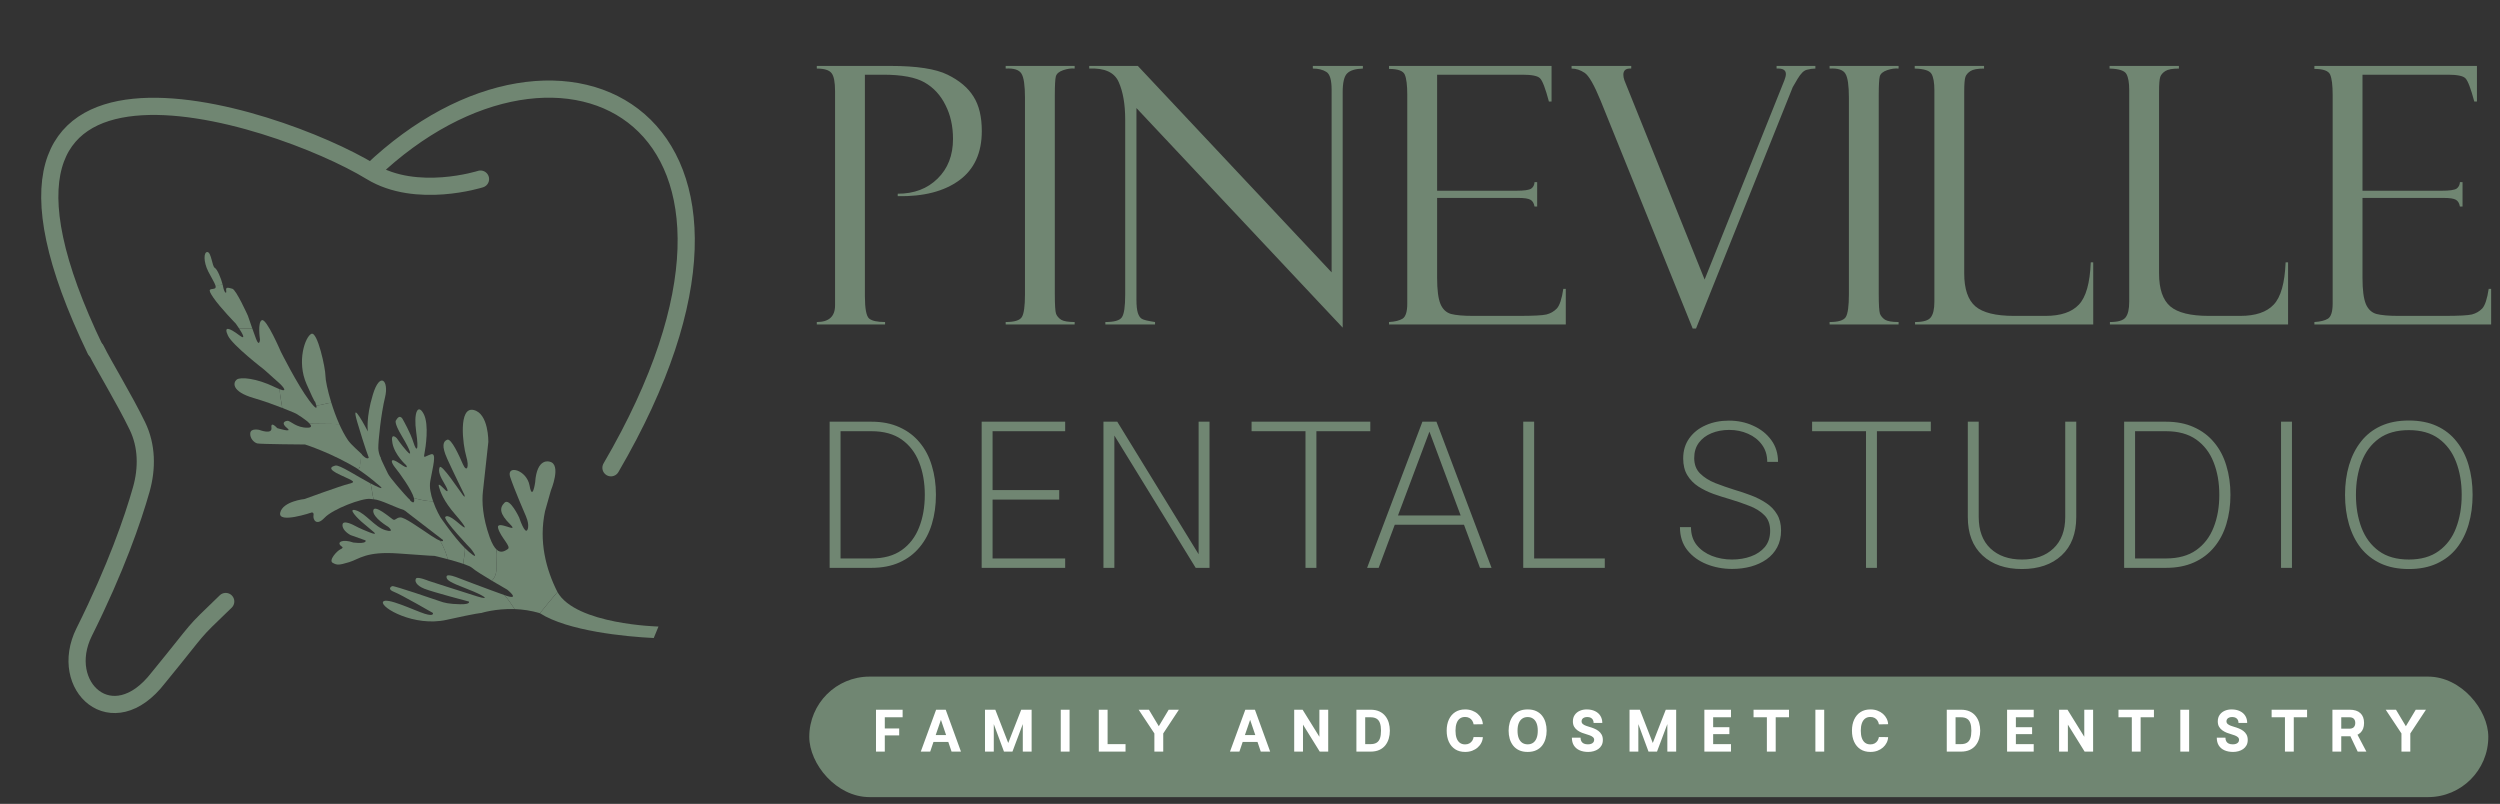
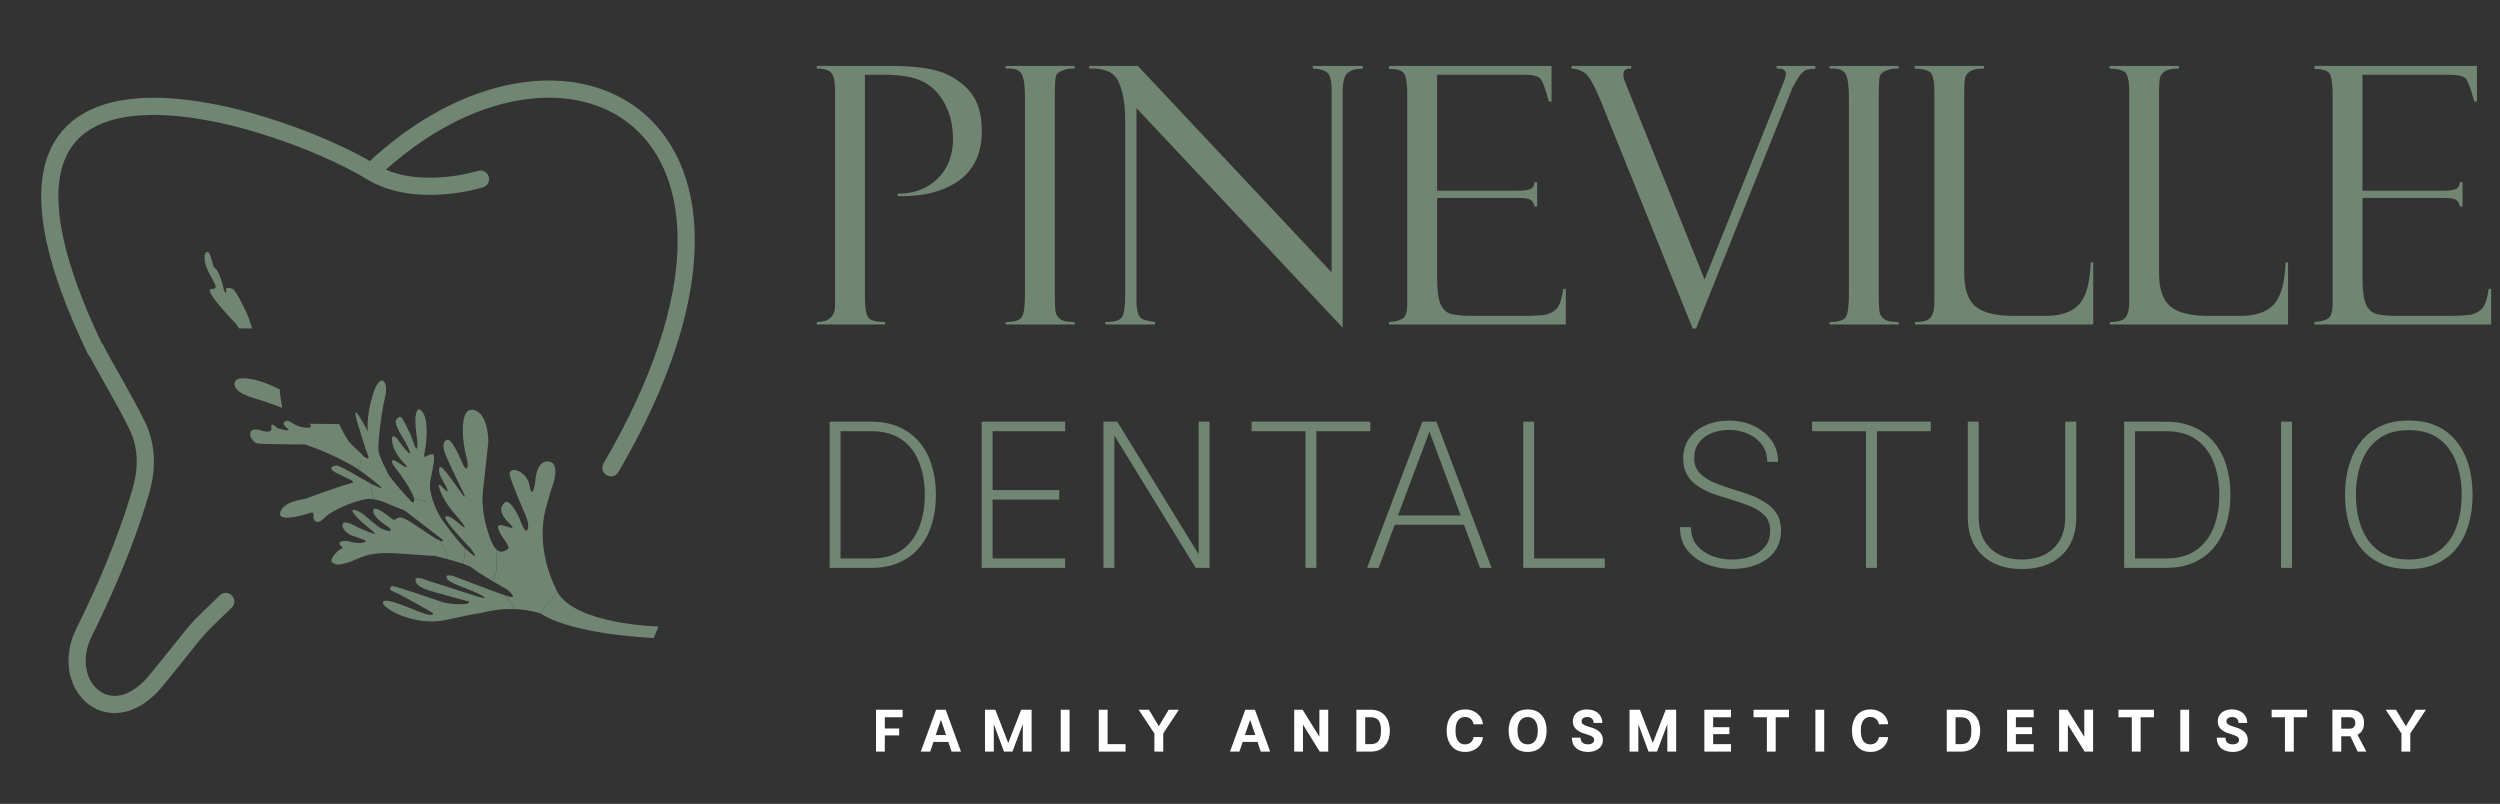
<svg xmlns="http://www.w3.org/2000/svg" width="339" height="109" viewBox="0 0 339 109" fill="none">
  <rect x="0" y="0" width="339" height="109" fill="#333333" stroke="none" />
  <path d="M88.649 86.515L89.289 84.959C89.289 84.959 78.082 84.692 75.59 80.28C74.771 81.229 73.989 82.191 73.217 83.154C76.981 85.566 84.825 86.334 88.649 86.515Z" fill="#708672" />
  <path d="M67.351 74.54C67.949 75.077 68.481 74.688 68.843 74.466C69.391 74.127 67.911 72.921 67.548 71.638C67.185 70.353 70.565 72.49 69.159 71.084C67.752 69.677 67.697 68.873 68.414 68.165C69.129 67.456 70.399 70.178 70.399 70.178C70.399 70.178 71.179 72.565 71.526 71.825C71.877 71.086 71.217 69.767 71.217 69.767C71.217 69.767 69.754 66.398 69.183 64.687C68.613 62.975 71.416 63.669 71.809 65.846C72.202 68.026 72.569 65.396 72.569 65.396C72.805 61.992 74.529 62.602 74.529 62.602C76.19 62.948 74.698 66.516 74.698 66.516L73.908 69.314C73.036 73.435 74.042 77.21 75.589 80.28C74.77 81.23 73.988 82.192 73.216 83.154C72.019 82.786 70.847 82.629 69.786 82.593C69.342 81.952 68.931 81.262 68.381 80.689C68.403 80.695 68.425 80.704 68.444 80.711C70.746 81.525 68.769 79.95 68.769 79.95C68.769 79.95 67.779 79.386 66.696 78.743C67.792 77.645 67.099 75.906 67.35 74.543L67.351 74.54Z" fill="#708672" />
  <path d="M61.747 69.782C60.104 67.881 59.725 66.706 59.519 66.001C59.312 65.293 60.076 66.159 60.39 66.454C60.704 66.749 60.914 66.675 60.288 65.629C59.661 64.582 59.382 63.881 59.624 63.358C59.865 62.834 62.327 66.568 62.75 67.113C63.173 67.66 62.964 67.075 62.964 67.075C62.964 67.075 61.437 63.968 60.638 62.199C59.842 60.431 60.104 59.833 60.647 59.624C61.189 59.417 62.25 61.751 62.76 62.93C63.27 64.108 63.683 63.419 63.218 61.861C62.753 60.302 62.133 55.136 64.208 55.591C66.283 56.046 66.22 59.917 66.22 59.917C66.22 59.917 65.652 65.191 65.488 66.605C65.323 68.018 65.439 70.153 66.398 72.838C66.723 73.748 67.047 74.264 67.352 74.54C67.101 75.903 67.793 77.642 66.698 78.74C65.586 78.078 64.377 77.332 64.037 77.016C63.859 76.85 63.405 76.657 62.843 76.46C62.85 75.73 63.086 75.064 63.041 74.316C63.239 74.516 63.434 74.699 63.619 74.857C65.26 76.239 63.877 74.447 63.877 74.447C63.877 74.447 60.06 70.479 60.387 70.095C60.713 69.712 61.651 70.485 62.452 71.162C63.252 71.839 63.39 71.681 61.748 69.78L61.747 69.782Z" fill="#708672" />
  <path d="M60.726 75.829C59.741 75.566 58.925 75.378 58.925 75.378C58.925 75.378 58.653 75.4 54.127 75.058C49.6 74.716 48.727 75.816 47.345 76.228C45.963 76.644 45.709 76.652 45.115 76.321C44.522 75.99 45.686 74.692 46.184 74.473C46.684 74.254 46.335 74.106 46.335 74.106C45.529 73.533 46.42 73.034 47.924 73.57C49.875 73.794 49.568 73.279 49.568 73.279L47.537 72.557C47.537 72.557 46.414 71.993 46.441 71.18C46.467 70.367 48.125 71.296 48.125 71.296C48.125 71.296 48.759 71.656 50.094 72.179C51.431 72.705 50.568 72.051 50.568 72.051C50.568 72.051 49.331 71.012 48.992 70.72C48.653 70.428 46.971 68.802 48.28 69.205C49.587 69.607 50.813 71.464 52.242 71.885C53.67 72.306 52.648 71.441 52.648 71.441C52.648 71.441 50.53 70.203 50.613 69.24C50.696 68.276 52.943 70.225 53.274 70.434C53.606 70.644 53.706 70.179 54.288 70.162C54.87 70.145 56.635 71.416 58.463 72.638C59.052 73.03 59.428 73.232 59.668 73.323C60.135 74.054 60.458 74.88 60.726 75.829Z" fill="#708672" />
  <path d="M54.512 59.171C53.311 57.172 53.707 56.99 53.707 56.99C54.272 55.984 54.656 56.938 54.656 56.938C54.656 56.938 55.654 58.672 56.054 59.969C56.454 61.265 56.829 61.32 56.44 58.6C56.052 55.88 56.688 54.68 57.45 56.127C58.213 57.573 57.703 60.762 57.555 61.508C57.406 62.254 57.605 61.882 58.432 61.607C59.259 61.332 58.705 63.245 58.346 65.228C58.191 66.08 58.421 67.099 58.73 67.982C57.807 67.958 56.999 67.775 56.131 67.54C55.844 66.427 54.151 64.103 53.581 63.406C52.954 62.64 52.836 61.899 54.218 62.864C55.601 63.828 55.065 63.07 55.065 63.07C55.065 63.07 53.527 61.717 53.216 60.101C52.906 58.486 53.813 59.431 53.813 59.431C53.813 59.431 54.371 60.279 55.153 61.157C55.935 62.035 55.713 61.166 54.512 59.171Z" fill="#708672" />
  <path d="M37.999 69.514C38.363 67.961 41.303 67.667 41.303 67.667C41.303 67.667 46.159 65.888 47.248 65.623C48.338 65.357 48.029 65.267 46.175 64.418C44.321 63.569 44.898 63.275 45.495 63.13C46.036 63 48.414 64.581 50.237 65.552C50.447 66.27 50.459 66.984 50.656 67.702C50.492 67.685 50.339 67.67 50.2 67.653C49.139 67.516 45.146 69.004 43.997 70.221C42.849 71.437 42.419 70.368 42.509 69.904C42.597 69.441 42.274 69.489 42.274 69.489C42.274 69.489 37.635 71.07 37.999 69.516L37.999 69.514Z" fill="#708672" />
  <path d="M52.597 64.207C52.395 63.736 51.861 62.765 51.486 61.794L51.488 61.789C50.398 62.108 49.224 62.778 48.57 63.643C49.414 64.206 50.278 64.855 51.132 65.595C51.132 65.595 52.672 66.741 50.819 65.843C50.637 65.754 50.441 65.654 50.241 65.547C50.451 66.265 50.463 66.978 50.66 67.696C51.755 67.803 53.38 68.736 54.902 69.204C55.119 68.547 55.044 68.278 55.617 67.838C54.751 66.941 52.826 64.739 52.597 64.207Z" fill="#708672" />
  <path d="M49.007 61.58C49.827 62.48 50.003 62.054 50.003 62.054C50.003 62.054 49.498 60.796 48.448 57.244C47.398 53.692 49.885 58.512 49.885 58.512C49.885 58.512 49.592 56.712 50.561 53.509C51.529 50.307 52.758 51.627 52.216 53.855C51.673 56.083 51.283 59.767 51.298 60.803C51.303 61.194 51.441 61.671 51.627 62.147C50.742 62.407 49.785 62.951 49.252 63.655C49.051 63.522 48.852 63.392 48.653 63.269C49.005 63.045 48.763 62.224 49.007 61.58Z" fill="#708672" />
  <path d="M47.204 59.713C47.632 60.338 48.794 61.302 49.079 61.616C48.779 62.408 49.008 63.346 48.575 63.621C45.074 61.446 41.37 60.273 41.37 60.273C41.37 60.273 35.303 60.232 34.887 60.128C34.471 60.023 33.866 59.465 33.935 58.737C34.004 58.009 35.183 58.299 35.183 58.299C35.183 58.299 36.931 58.983 36.809 58.004C36.688 57.023 37.585 58.051 37.585 58.051C37.585 58.051 39.787 58.739 38.935 58.053C38.084 57.366 38.575 57.107 38.971 57.063C39.364 57.016 40.154 58.03 41.732 57.996C42.274 57.984 42.257 57.755 41.999 57.46L46 57.504C46.357 58.3 46.759 59.062 47.201 59.713L47.204 59.713Z" fill="#708672" />
-   <path d="M42.887 54.955C42.819 54.688 42.684 54.36 42.684 54.36C42.684 54.36 42.938 55.184 41.571 52.09C40.203 48.997 41.387 45.664 42.219 45.27C43.051 44.877 44.143 49.976 44.132 50.979C44.126 51.477 44.411 52.935 44.929 54.621C44.251 54.647 43.566 54.988 42.887 54.958L42.887 54.955Z" fill="#708672" />
  <path d="M34.397 53.975C31.301 53.064 31.625 51.836 32.107 51.467C32.59 51.095 34.761 51.27 37.23 52.477C37.514 52.616 37.74 52.716 37.92 52.785C37.95 53.627 38.156 54.471 38.276 55.313C37.241 54.907 35.867 54.407 34.397 53.973L34.397 53.975Z" fill="#708672" />
-   <path d="M34.706 45.915C35.171 47.149 35.254 46.047 35.254 46.047C35.254 46.047 34.896 43.659 35.521 43.414C36.147 43.17 38.078 47.683 38.078 47.683C38.078 47.683 40.321 52.175 41.946 54.327C42.93 55.631 42.992 55.367 42.889 54.956C43.567 54.989 44.252 54.647 44.931 54.619C45.219 55.55 45.579 56.553 46.003 57.501L42.002 57.458C41.513 56.896 40.156 56.093 40.156 56.093C40.156 56.093 39.423 55.759 38.28 55.313C38.16 54.471 37.954 53.627 37.924 52.785C39.322 53.326 37.955 52.033 37.955 52.033L35.827 50.127C35.827 50.127 31.517 46.817 30.909 45.507C30.303 44.194 31.04 44.405 32.462 45.472C33.413 46.186 32.875 45.236 32.416 44.528L34.213 44.547C34.376 45.011 34.551 45.498 34.708 45.915L34.706 45.915Z" fill="#708672" />
  <path d="M28.139 34.182L28.139 34.175C28.666 34.255 28.765 36.139 29.122 36.32C29.447 36.483 29.976 37.709 30.189 38.592C29.865 38.67 29.524 38.667 29.192 38.645C29.052 38.256 28.67 37.654 28.254 36.844C27.554 35.482 27.615 34.102 28.139 34.182Z" fill="#708672" />
  <path d="M30.193 38.592C30.214 38.679 30.232 38.762 30.246 38.842C30.403 39.721 30.759 39.95 30.67 39.398C30.581 38.845 30.984 39.024 31.508 39.155C32.031 39.287 33.616 42.816 33.616 42.816C33.616 42.816 33.89 43.635 34.21 44.547L32.413 44.528C32.185 44.179 31.976 43.886 31.976 43.886C31.976 43.886 29.851 41.706 28.933 40.364C28.015 39.025 28.562 39.28 29.066 39.136C29.27 39.077 29.288 38.911 29.194 38.645C29.525 38.667 29.867 38.671 30.19 38.592L30.193 38.592Z" fill="#708672" />
  <path d="M56.172 67.831C56.173 67.748 56.158 67.648 56.129 67.539C56.996 67.777 57.805 67.957 58.728 67.981C59.138 69.157 59.694 70.099 59.694 70.099C59.694 70.099 61.485 72.755 63.036 74.318C63.082 75.064 62.846 75.73 62.838 76.462C62.199 76.239 61.417 76.016 60.72 75.829C60.452 74.879 60.13 74.051 59.663 73.323C60.168 73.516 60.071 73.224 60.071 73.224L55.246 69.513C55.246 69.513 55.107 69.378 54.792 69.16C54.963 68.557 55.085 68.125 55.392 67.606C55.719 67.998 56.161 68.419 56.171 67.833L56.172 67.831Z" fill="#708672" />
  <path d="M65.257 83.124C65.257 83.124 64.892 83.086 60.527 84.056C56.16 85.025 51.595 82.384 51.933 81.628C52.271 80.873 56.284 82.822 57.605 83.23C58.927 83.639 58.7 83.112 58.7 83.112C58.7 83.112 54.364 80.611 53.444 80.265C52.523 79.92 52.962 79.538 53.214 79.478C53.465 79.418 58.996 81.292 59.607 81.513C60.215 81.735 60.872 81.903 62.379 81.936C63.886 81.966 63.577 81.569 63.577 81.569C63.577 81.569 58.719 80.295 57.551 79.835C56.386 79.374 56.203 78.749 56.413 78.446C56.623 78.145 58.104 78.76 58.104 78.76C58.104 78.76 62.855 80.298 64.71 80.872C66.563 81.446 65.778 80.796 63.369 79.869C60.961 78.942 60.511 78.652 60.549 78.187C60.587 77.722 62.055 78.333 62.055 78.333C62.055 78.333 66.069 79.869 68.381 80.689C68.931 81.261 69.342 81.952 69.786 82.593C67.194 82.503 65.257 83.124 65.257 83.124Z" fill="#708672" />
  <path d="M30.608 81.563C25.599 86.39 27.661 84.342 21.474 91.9C15.237 99.992 7.759 93.043 11.416 85.707C15.741 77.035 18.01 70.414 19.151 66.402C19.973 63.511 19.94 60.468 18.63 57.763C16.844 54.075 14.077 49.583 13.007 47.4" stroke="#708672" stroke-width="2.329" stroke-linecap="round" />
  <path d="M82.846 63.429C110.367 16.291 76.332 -1.569 50.313 23.283M50.313 23.283C37.47 15.444 -10.066 -0.235 12.951 47.468M50.313 23.283C56.484 27.05 65.157 24.284 65.157 24.284" stroke="#708672" stroke-width="2.329" stroke-linecap="round" />
  <path d="M110.758 9.297V8.94H120.755C124.309 8.94 126.888 9.337 128.49 10.13C130.109 10.924 131.283 11.916 132.013 13.106C132.759 14.28 133.132 15.835 133.132 17.771C133.132 20.738 132.108 22.967 130.061 24.459C128.014 25.951 125.237 26.665 121.731 26.601V26.268C123.952 26.268 125.753 25.586 127.134 24.221C128.53 22.856 129.228 21.063 129.228 18.842C129.228 17.112 128.887 15.581 128.205 14.248C127.538 12.899 126.594 11.876 125.372 11.178C124.15 10.48 122.286 10.13 119.779 10.13H117.28V40.144C117.28 41.842 117.47 42.858 117.851 43.191C118.232 43.508 118.954 43.667 120.017 43.667V44H110.758V43.667C112.408 43.667 113.234 42.913 113.234 41.406V12.368C113.234 11.13 113.075 10.313 112.757 9.916C112.44 9.504 111.774 9.297 110.758 9.297ZM145.723 8.94V9.297C145.262 9.25 144.747 9.321 144.175 9.512C143.62 9.702 143.287 9.98 143.176 10.345C143.081 10.71 143.033 11.575 143.033 12.939V39.858C143.033 41.318 143.088 42.215 143.2 42.548C143.327 42.865 143.557 43.135 143.89 43.357C144.239 43.564 144.85 43.667 145.723 43.667V44H136.369V43.667C137.543 43.667 138.273 43.445 138.558 43C138.844 42.54 138.987 41.509 138.987 39.906V13.248C138.987 11.582 138.828 10.495 138.511 9.988C138.193 9.464 137.479 9.234 136.369 9.297V8.94H145.723ZM178.021 8.94H184.805V9.297C183.773 9.329 183.059 9.551 182.662 9.964C182.266 10.361 182.067 11.21 182.067 12.511V44.428L154.101 14.653V40.596C154.101 41.422 154.164 42.032 154.291 42.429C154.418 42.826 154.6 43.096 154.838 43.238C155.077 43.381 155.672 43.524 156.624 43.667V44H149.888V43.667C151.094 43.667 151.84 43.453 152.125 43.024C152.427 42.596 152.577 41.572 152.577 39.954V16.224C152.577 14.145 152.284 12.447 151.697 11.13C151.125 9.813 149.793 9.202 147.698 9.297V8.94H154.291L180.568 36.931V12.177C180.568 10.845 180.33 10.035 179.854 9.75C179.378 9.448 178.767 9.297 178.021 9.297V8.94ZM188.351 9.345V8.94H210.391V13.772H210.034C209.558 11.979 209.153 10.924 208.82 10.607C208.503 10.289 207.709 10.13 206.44 10.13H194.873V25.863H205.607C206.67 25.863 207.345 25.768 207.63 25.578C207.916 25.371 208.067 25.078 208.082 24.697H208.439V28.005H208.082C208.003 27.545 207.813 27.236 207.511 27.077C207.226 26.919 206.686 26.839 205.893 26.839H194.873V37.669C194.873 39.303 195.023 40.485 195.325 41.215C195.626 41.929 196.102 42.382 196.753 42.572C197.419 42.746 198.419 42.834 199.752 42.834H205.94C207.908 42.834 209.161 42.77 209.701 42.643C210.256 42.501 210.724 42.231 211.105 41.834C211.486 41.422 211.78 40.533 211.986 39.168H212.319V44H188.351V43.667C189.16 43.619 189.771 43.468 190.184 43.215C190.612 42.945 190.826 42.263 190.826 41.168V12.844C190.826 11.559 190.715 10.654 190.493 10.13C190.271 9.607 189.557 9.345 188.351 9.345ZM229.98 44.547H229.528L217.056 13.677C216.167 11.503 215.437 10.234 214.866 9.869C214.295 9.488 213.707 9.297 213.105 9.297V8.94H221.197V9.297C220.483 9.25 220.126 9.528 220.126 10.13C220.126 10.368 220.174 10.622 220.269 10.892L231.146 37.907L241.952 10.916C242.095 10.551 242.166 10.257 242.166 10.035C242.166 9.496 241.746 9.25 240.905 9.297V8.94H246.165V9.297C245.8 9.297 245.411 9.353 244.998 9.464C244.602 9.559 244.189 9.964 243.761 10.678C243.332 11.392 243.11 11.773 243.094 11.82L229.98 44.547ZM257.447 8.94V9.297C256.986 9.25 256.471 9.321 255.9 9.512C255.344 9.702 255.011 9.98 254.9 10.345C254.805 10.71 254.757 11.575 254.757 12.939V39.858C254.757 41.318 254.813 42.215 254.924 42.548C255.051 42.865 255.281 43.135 255.614 43.357C255.963 43.564 256.574 43.667 257.447 43.667V44H248.093V43.667C249.267 43.667 249.997 43.445 250.282 43C250.568 42.54 250.711 41.509 250.711 39.906V13.248C250.711 11.582 250.552 10.495 250.235 9.988C249.917 9.464 249.203 9.234 248.093 9.297V8.94H257.447ZM259.684 44V43.667C260.779 43.667 261.485 43.461 261.802 43.048C262.136 42.635 262.302 41.929 262.302 40.93V12.225C262.302 11.21 262.175 10.48 261.921 10.035C261.667 9.575 260.906 9.329 259.636 9.297V8.94H269.038V9.297C268.165 9.297 267.554 9.409 267.205 9.631C266.856 9.853 266.626 10.115 266.515 10.416C266.404 10.718 266.348 11.4 266.348 12.463V37.074C266.348 39.184 266.856 40.676 267.872 41.548C268.887 42.405 270.625 42.834 273.084 42.834H277.368C279.431 42.834 280.939 42.326 281.891 41.31C282.859 40.295 283.398 38.383 283.509 35.574H283.842V44H259.684ZM286.104 44V43.667C287.198 43.667 287.905 43.461 288.222 43.048C288.555 42.635 288.722 41.929 288.722 40.93V12.225C288.722 11.21 288.595 10.48 288.341 10.035C288.087 9.575 287.325 9.329 286.056 9.297V8.94H295.458V9.297C294.585 9.297 293.974 9.409 293.625 9.631C293.276 9.853 293.046 10.115 292.935 10.416C292.824 10.718 292.768 11.4 292.768 12.463V37.074C292.768 39.184 293.276 40.676 294.291 41.548C295.307 42.405 297.044 42.834 299.504 42.834H303.788C305.851 42.834 307.358 42.326 308.31 41.31C309.278 40.295 309.818 38.383 309.929 35.574H310.262V44H286.104ZM313.832 9.345V8.94H335.873V13.772H335.515C335.039 11.979 334.635 10.924 334.302 10.607C333.984 10.289 333.191 10.13 331.921 10.13H320.354V25.863H331.088C332.152 25.863 332.826 25.768 333.112 25.578C333.397 25.371 333.548 25.078 333.564 24.697H333.921V28.005H333.564C333.484 27.545 333.294 27.236 332.993 27.077C332.707 26.919 332.167 26.839 331.374 26.839H320.354V37.669C320.354 39.303 320.505 40.485 320.806 41.215C321.108 41.929 321.584 42.382 322.234 42.572C322.901 42.746 323.9 42.834 325.233 42.834H331.422C333.389 42.834 334.643 42.77 335.182 42.643C335.738 42.501 336.206 42.231 336.587 41.834C336.967 41.422 337.261 40.533 337.467 39.168H337.8V44H313.832V43.667C314.642 43.619 315.252 43.468 315.665 43.215C316.093 42.945 316.308 42.263 316.308 41.168V12.844C316.308 11.559 316.197 10.654 315.974 10.13C315.752 9.607 315.038 9.345 313.832 9.345ZM126.912 67.099C126.912 68.534 126.726 69.857 126.355 71.068C125.994 72.269 125.442 73.314 124.7 74.202C123.968 75.091 123.055 75.779 121.961 76.268C120.877 76.756 119.613 77 118.168 77H112.499V57.182H118.168C119.613 57.182 120.877 57.431 121.961 57.929C123.055 58.418 123.968 59.106 124.7 59.995C125.442 60.874 125.994 61.923 126.355 63.144C126.726 64.355 126.912 65.673 126.912 67.099ZM125.403 67.099C125.403 65.448 125.144 63.974 124.627 62.675C124.119 61.377 123.333 60.351 122.269 59.599C121.204 58.847 119.837 58.471 118.168 58.471H113.978V75.726H118.168C119.837 75.726 121.204 75.35 122.269 74.598C123.333 73.846 124.119 72.821 124.627 71.522C125.144 70.223 125.403 68.749 125.403 67.099ZM144.436 75.726V77H133.114V57.182H144.436V58.471H134.593V66.454H143.631V67.743H134.593V75.726H144.436ZM162.532 57.182H164.011V77H162.136L151.107 59.057V77H149.628V57.182H151.502L162.532 75.154V57.182ZM178.503 77H177.024V58.471H169.715V57.182H185.812V58.471H178.503V77ZM189.129 71.156L186.947 77H185.379L192.879 57.182H194.783L202.253 77H200.686L198.518 71.156H189.129ZM189.568 69.896H198.064L193.831 58.53L189.568 69.896ZM217.609 75.726V77H206.551V57.182H208.03V75.726H217.609ZM227.802 71.478H229.296C229.296 72.445 229.555 73.255 230.072 73.909C230.6 74.554 231.283 75.042 232.123 75.374C232.972 75.706 233.885 75.872 234.862 75.872C235.789 75.872 236.644 75.731 237.425 75.447C238.206 75.164 238.836 74.74 239.315 74.173C239.793 73.597 240.032 72.865 240.032 71.976C240.032 71.078 239.769 70.37 239.241 69.852C238.714 69.325 238.035 68.905 237.205 68.593C236.385 68.27 235.536 67.977 234.657 67.714C233.876 67.489 233.109 67.245 232.357 66.981C231.605 66.708 230.917 66.371 230.292 65.971C229.667 65.561 229.169 65.048 228.798 64.433C228.427 63.818 228.241 63.061 228.241 62.163C228.241 61.108 228.515 60.2 229.062 59.438C229.608 58.667 230.351 58.076 231.288 57.666C232.225 57.246 233.275 57.036 234.437 57.036C235.648 57.036 236.756 57.27 237.762 57.739C238.777 58.198 239.588 58.847 240.193 59.687C240.799 60.517 241.101 61.498 241.101 62.631H239.637C239.637 61.723 239.398 60.947 238.919 60.302C238.45 59.658 237.825 59.165 237.044 58.823C236.263 58.471 235.414 58.296 234.496 58.296C233.597 58.296 232.787 58.447 232.064 58.75C231.351 59.043 230.785 59.472 230.365 60.039C229.945 60.605 229.735 61.294 229.735 62.104C229.735 62.983 230.004 63.686 230.541 64.213C231.078 64.74 231.757 65.17 232.577 65.502C233.407 65.824 234.271 66.127 235.169 66.41C235.941 66.635 236.698 66.889 237.44 67.172C238.192 67.455 238.875 67.802 239.49 68.212C240.105 68.612 240.594 69.115 240.955 69.72C241.326 70.326 241.512 71.063 241.512 71.932C241.512 72.801 241.336 73.563 240.984 74.217C240.643 74.862 240.164 75.403 239.549 75.843C238.934 76.272 238.226 76.6 237.425 76.824C236.624 77.039 235.78 77.147 234.891 77.147C233.651 77.147 232.494 76.932 231.42 76.502C230.346 76.072 229.472 75.438 228.798 74.598C228.134 73.758 227.802 72.718 227.802 71.478ZM254.51 77H253.031V58.471H245.722V57.182H261.819V58.471H254.51V77ZM280.046 57.182H281.54V70.116C281.54 72.352 280.876 74.085 279.548 75.316C278.22 76.546 276.428 77.161 274.173 77.161C271.937 77.161 270.155 76.546 268.827 75.316C267.499 74.085 266.835 72.352 266.835 70.116V57.182H268.314V70.101C268.314 71.937 268.841 73.358 269.896 74.364C270.96 75.369 272.386 75.872 274.173 75.872C275.969 75.872 277.395 75.369 278.45 74.364C279.514 73.358 280.046 71.937 280.046 70.101V57.182ZM302.448 67.099C302.448 68.534 302.263 69.857 301.891 71.068C301.53 72.269 300.978 73.314 300.236 74.202C299.504 75.091 298.591 75.779 297.497 76.268C296.413 76.756 295.149 77 293.704 77H288.035V57.182H293.704C295.149 57.182 296.413 57.431 297.497 57.929C298.591 58.418 299.504 59.106 300.236 59.995C300.978 60.874 301.53 61.923 301.891 63.144C302.263 64.355 302.448 65.673 302.448 67.099ZM300.939 67.099C300.939 65.448 300.681 63.974 300.163 62.675C299.655 61.377 298.869 60.351 297.805 59.599C296.741 58.847 295.374 58.471 293.704 58.471H289.515V75.726H293.704C295.374 75.726 296.741 75.35 297.805 74.598C298.869 73.846 299.655 72.821 300.163 71.522C300.681 70.223 300.939 68.749 300.939 67.099ZM310.789 77H309.309V57.182H310.789V77ZM326.643 57.021C328.088 57.021 329.353 57.27 330.437 57.768C331.521 58.266 332.419 58.974 333.132 59.892C333.854 60.8 334.392 61.865 334.743 63.085C335.104 64.306 335.285 65.644 335.285 67.099C335.285 68.544 335.104 69.882 334.743 71.112C334.382 72.342 333.845 73.412 333.132 74.32C332.419 75.218 331.521 75.916 330.437 76.414C329.353 76.912 328.088 77.161 326.643 77.161C325.188 77.161 323.919 76.912 322.835 76.414C321.761 75.916 320.863 75.218 320.14 74.32C319.427 73.412 318.89 72.342 318.529 71.112C318.167 69.882 317.987 68.544 317.987 67.099C317.987 65.644 318.167 64.306 318.529 63.085C318.89 61.865 319.427 60.8 320.14 59.892C320.853 58.974 321.751 58.266 322.835 57.768C323.919 57.27 325.188 57.021 326.643 57.021ZM326.643 58.325C324.983 58.325 323.626 58.711 322.571 59.482C321.517 60.254 320.736 61.303 320.228 62.631C319.72 63.95 319.466 65.439 319.466 67.099C319.466 68.759 319.72 70.253 320.228 71.581C320.736 72.899 321.517 73.944 322.571 74.715C323.626 75.487 324.983 75.872 326.643 75.872C328.293 75.872 329.646 75.487 330.7 74.715C331.765 73.944 332.546 72.899 333.044 71.581C333.552 70.253 333.806 68.759 333.806 67.099C333.806 65.439 333.552 63.95 333.044 62.631C332.536 61.303 331.755 60.254 330.7 59.482C329.646 58.711 328.293 58.325 326.643 58.325Z" fill="#708672" />
-   <rect x="109.738" y="91.749" width="227.677" height="16.339" rx="8.169" fill="#708672" />
  <path d="M119.979 101.919H118.785V96.237H122.396V97.263H119.979V98.778H121.93V99.719H119.979V101.919ZM126.579 100.605L126.136 101.919H124.858L126.937 96.237H128.239L130.307 101.919H129.032L128.589 100.605H126.579ZM126.882 99.672H128.289L127.59 97.609L126.882 99.672ZM134.758 101.919H133.565V96.237H134.964L136.717 100.749L138.477 96.237H139.888V101.919H138.691V98.184L137.288 101.919H136.138L134.758 98.188V101.919ZM145.035 101.919H143.838V96.237H145.035V101.919ZM152.623 100.904V101.919H148.997V96.237H150.19V100.904H152.623ZM158.474 96.237H159.857L157.735 99.455V101.919H156.534V99.455L154.4 96.237H155.792L157.133 98.475L158.474 96.237ZM168.507 100.605L168.064 101.919H166.786L168.865 96.237H170.167L172.235 101.919H170.96L170.517 100.605H168.507ZM168.811 99.672H170.217L169.518 97.609L168.811 99.672ZM178.909 96.237H180.106V101.919H178.956L176.686 98.258V101.919H175.493V96.237H176.635L178.909 99.906V96.237ZM188.464 99.082C188.464 99.455 188.414 99.812 188.316 100.154C188.217 100.494 188.063 100.797 187.853 101.064C187.643 101.328 187.373 101.537 187.041 101.69C186.709 101.842 186.309 101.919 185.84 101.919H183.928V96.237H185.84C186.309 96.237 186.709 96.314 187.041 96.47C187.373 96.623 187.643 96.833 187.853 97.1C188.063 97.364 188.217 97.667 188.316 98.009C188.414 98.351 188.464 98.709 188.464 99.082ZM187.263 99.082C187.263 98.665 187.216 98.322 187.123 98.056C187.029 97.786 186.878 97.587 186.668 97.457C186.461 97.328 186.185 97.263 185.84 97.263H185.121V100.904H185.84C186.185 100.904 186.461 100.84 186.668 100.71C186.878 100.581 187.029 100.381 187.123 100.112C187.216 99.842 187.263 99.499 187.263 99.082ZM197.366 99.082C197.366 99.47 197.414 99.803 197.51 100.08C197.609 100.358 197.754 100.57 197.945 100.718C198.14 100.866 198.379 100.939 198.664 100.939C198.885 100.939 199.075 100.897 199.236 100.811C199.399 100.723 199.53 100.604 199.628 100.454C199.727 100.303 199.791 100.132 199.823 99.941L201.074 99.956C201.061 100.223 200.994 100.477 200.872 100.718C200.753 100.959 200.587 101.173 200.374 101.359C200.162 101.546 199.912 101.693 199.624 101.802C199.337 101.908 199.019 101.962 198.672 101.962C198.149 101.962 197.701 101.842 197.327 101.604C196.954 101.363 196.668 101.028 196.468 100.597C196.269 100.165 196.169 99.659 196.169 99.082C196.169 98.504 196.269 98 196.468 97.57C196.668 97.137 196.954 96.8 197.327 96.559C197.701 96.318 198.149 96.198 198.672 96.198C199.019 96.198 199.337 96.252 199.624 96.361C199.912 96.467 200.162 96.614 200.374 96.8C200.587 96.987 200.753 97.201 200.872 97.442C200.994 97.683 201.061 97.936 201.074 98.203L199.823 98.223C199.791 98.031 199.727 97.86 199.628 97.71C199.53 97.557 199.399 97.438 199.236 97.352C199.075 97.264 198.885 97.22 198.664 97.22C198.379 97.22 198.14 97.294 197.945 97.442C197.754 97.589 197.609 97.803 197.51 98.083C197.414 98.36 197.366 98.693 197.366 99.082ZM207.15 96.198C207.603 96.198 207.992 96.274 208.316 96.427C208.642 96.58 208.909 96.791 209.117 97.061C209.324 97.328 209.477 97.635 209.575 97.982C209.674 98.326 209.723 98.693 209.723 99.082C209.723 99.47 209.672 99.838 209.571 100.185C209.473 100.53 209.32 100.836 209.113 101.103C208.905 101.37 208.639 101.579 208.312 101.732C207.988 101.885 207.601 101.962 207.15 101.962C206.699 101.962 206.311 101.885 205.984 101.732C205.66 101.579 205.393 101.37 205.183 101.103C204.974 100.836 204.818 100.53 204.717 100.185C204.619 99.838 204.569 99.47 204.569 99.082C204.569 98.693 204.619 98.326 204.717 97.982C204.818 97.635 204.972 97.328 205.18 97.061C205.389 96.791 205.656 96.58 205.98 96.427C206.307 96.274 206.697 96.198 207.15 96.198ZM207.15 97.232C206.875 97.232 206.634 97.3 206.427 97.438C206.222 97.572 206.063 97.777 205.949 98.052C205.835 98.324 205.778 98.667 205.778 99.082C205.778 99.496 205.834 99.841 205.945 100.115C206.059 100.388 206.219 100.592 206.423 100.73C206.631 100.864 206.873 100.932 207.15 100.932C207.43 100.932 207.672 100.864 207.877 100.73C208.081 100.592 208.24 100.388 208.351 100.115C208.465 99.841 208.522 99.496 208.522 99.082C208.522 98.667 208.465 98.324 208.351 98.052C208.237 97.777 208.076 97.572 207.869 97.438C207.664 97.3 207.425 97.232 207.15 97.232ZM213.148 100.03H214.322C214.322 100.224 214.36 100.389 214.435 100.524C214.51 100.658 214.621 100.761 214.769 100.831C214.917 100.898 215.099 100.932 215.317 100.932C215.483 100.932 215.629 100.91 215.756 100.866C215.883 100.819 215.983 100.75 216.055 100.66C216.131 100.569 216.168 100.455 216.168 100.318C216.168 100.167 216.11 100.044 215.993 99.948C215.879 99.853 215.743 99.776 215.585 99.719C215.43 99.662 215.288 99.615 215.161 99.579C214.952 99.519 214.737 99.448 214.516 99.365C214.299 99.28 214.097 99.171 213.91 99.039C213.723 98.907 213.572 98.742 213.455 98.545C213.341 98.346 213.284 98.105 213.284 97.822C213.284 97.475 213.368 97.181 213.537 96.94C213.705 96.697 213.931 96.513 214.213 96.388C214.496 96.261 214.809 96.198 215.154 96.198C215.586 96.198 215.961 96.274 216.277 96.427C216.596 96.577 216.84 96.79 217.011 97.064C217.185 97.339 217.272 97.662 217.272 98.032H216.094C216.094 97.869 216.062 97.728 215.997 97.609C215.932 97.487 215.835 97.394 215.706 97.329C215.579 97.261 215.422 97.228 215.235 97.228C215.082 97.228 214.948 97.251 214.831 97.298C214.715 97.342 214.624 97.408 214.559 97.496C214.494 97.581 214.462 97.686 214.462 97.811C214.462 97.964 214.521 98.089 214.641 98.188C214.762 98.284 214.905 98.36 215.068 98.417C215.231 98.474 215.378 98.522 215.507 98.561C215.715 98.618 215.926 98.69 216.141 98.778C216.359 98.864 216.558 98.974 216.739 99.109C216.921 99.244 217.067 99.411 217.179 99.61C217.29 99.81 217.346 100.051 217.346 100.333C217.346 100.616 217.29 100.859 217.179 101.064C217.067 101.268 216.917 101.437 216.728 101.569C216.539 101.701 216.326 101.8 216.09 101.864C215.855 101.929 215.612 101.962 215.364 101.962C214.921 101.962 214.533 101.889 214.201 101.744C213.87 101.599 213.611 101.382 213.424 101.095C213.24 100.807 213.148 100.452 213.148 100.03ZM222.159 101.919H220.965V96.237H222.365L224.117 100.749L225.878 96.237H227.289V101.919H226.092V98.184L224.689 101.919H223.538L222.159 98.188V101.919ZM234.721 100.904V101.919H231.111V96.237H234.721V97.263H232.304V98.608H234.504V99.552H232.304V100.904H234.721ZM240.786 101.919H239.588V97.263H237.781V96.237H242.589V97.263H240.786V101.919ZM247.363 101.919H246.166V96.237H247.363V101.919ZM252.323 99.082C252.323 99.47 252.371 99.803 252.467 100.08C252.566 100.358 252.711 100.57 252.902 100.718C253.097 100.866 253.336 100.939 253.621 100.939C253.842 100.939 254.032 100.897 254.193 100.811C254.356 100.723 254.487 100.604 254.585 100.454C254.684 100.303 254.749 100.132 254.78 99.941L256.031 99.956C256.018 100.223 255.951 100.477 255.829 100.718C255.71 100.959 255.544 101.173 255.332 101.359C255.119 101.546 254.869 101.693 254.581 101.802C254.294 101.908 253.976 101.962 253.629 101.962C253.106 101.962 252.658 101.842 252.284 101.604C251.911 101.363 251.625 101.028 251.426 100.597C251.226 100.165 251.126 99.659 251.126 99.082C251.126 98.504 251.226 98 251.426 97.57C251.625 97.137 251.911 96.8 252.284 96.559C252.658 96.318 253.106 96.198 253.629 96.198C253.976 96.198 254.294 96.252 254.581 96.361C254.869 96.467 255.119 96.614 255.332 96.8C255.544 96.987 255.71 97.201 255.829 97.442C255.951 97.683 256.018 97.936 256.031 98.203L254.78 98.223C254.749 98.031 254.684 97.86 254.585 97.71C254.487 97.557 254.356 97.438 254.193 97.352C254.032 97.264 253.842 97.22 253.621 97.22C253.336 97.22 253.097 97.294 252.902 97.442C252.711 97.589 252.566 97.803 252.467 98.083C252.371 98.36 252.323 98.693 252.323 99.082ZM268.517 99.082C268.517 99.455 268.468 99.812 268.37 100.154C268.271 100.494 268.117 100.797 267.907 101.064C267.697 101.328 267.426 101.537 267.095 101.69C266.763 101.842 266.363 101.919 265.894 101.919H263.982V96.237H265.894C266.363 96.237 266.763 96.314 267.095 96.47C267.426 96.623 267.697 96.833 267.907 97.1C268.117 97.364 268.271 97.667 268.37 98.009C268.468 98.351 268.517 98.709 268.517 99.082ZM267.316 99.082C267.316 98.665 267.27 98.322 267.176 98.056C267.083 97.786 266.932 97.587 266.722 97.457C266.514 97.328 266.238 97.263 265.894 97.263H265.175V100.904H265.894C266.238 100.904 266.514 100.84 266.722 100.71C266.932 100.581 267.083 100.381 267.176 100.112C267.27 99.842 267.316 99.499 267.316 99.082ZM275.771 100.904V101.919H272.16V96.237H275.771V97.263H273.353V98.608H275.553V99.552H273.353V100.904H275.771ZM282.628 96.237H283.825V101.919H282.675L280.405 98.258V101.919H279.212V96.237H280.354L282.628 99.906V96.237ZM290.27 101.919H289.073V97.263H287.266V96.237H292.074V97.263H290.27V101.919ZM296.848 101.919H295.651V96.237H296.848V101.919ZM300.596 100.03H301.769C301.769 100.224 301.807 100.389 301.882 100.524C301.957 100.658 302.069 100.761 302.216 100.831C302.364 100.898 302.547 100.932 302.764 100.932C302.93 100.932 303.076 100.91 303.203 100.866C303.33 100.819 303.43 100.75 303.503 100.66C303.578 100.569 303.615 100.455 303.615 100.318C303.615 100.167 303.557 100.044 303.44 99.948C303.326 99.853 303.19 99.776 303.032 99.719C302.877 99.662 302.736 99.615 302.609 99.579C302.399 99.519 302.184 99.448 301.964 99.365C301.746 99.28 301.544 99.171 301.357 99.039C301.171 98.907 301.019 98.742 300.903 98.545C300.789 98.346 300.732 98.105 300.732 97.822C300.732 97.475 300.816 97.181 300.984 96.94C301.153 96.697 301.378 96.513 301.66 96.388C301.943 96.261 302.256 96.198 302.601 96.198C303.034 96.198 303.408 96.274 303.724 96.427C304.043 96.577 304.288 96.79 304.459 97.064C304.632 97.339 304.719 97.662 304.719 98.032H303.542C303.542 97.869 303.509 97.728 303.444 97.609C303.38 97.487 303.282 97.394 303.153 97.329C303.026 97.261 302.869 97.228 302.683 97.228C302.53 97.228 302.395 97.251 302.278 97.298C302.162 97.342 302.071 97.408 302.006 97.496C301.942 97.581 301.909 97.686 301.909 97.811C301.909 97.964 301.969 98.089 302.088 98.188C302.21 98.284 302.352 98.36 302.515 98.417C302.679 98.474 302.825 98.522 302.955 98.561C303.162 98.618 303.373 98.69 303.588 98.778C303.806 98.864 304.005 98.974 304.187 99.109C304.368 99.244 304.514 99.411 304.626 99.61C304.737 99.81 304.793 100.051 304.793 100.333C304.793 100.616 304.737 100.859 304.626 101.064C304.514 101.268 304.364 101.437 304.175 101.569C303.986 101.701 303.773 101.8 303.538 101.864C303.302 101.929 303.06 101.962 302.811 101.962C302.368 101.962 301.98 101.889 301.649 101.744C301.317 101.599 301.058 101.382 300.871 101.095C300.688 100.807 300.596 100.452 300.596 100.03ZM311.036 101.919H309.839V97.263H308.032V96.237H312.839V97.263H311.036V101.919ZM319.452 99.202L320.882 101.919H319.704L318.41 99.202H319.452ZM317.474 101.919H316.276V96.237H318.616C319.251 96.237 319.734 96.392 320.066 96.703C320.4 97.011 320.567 97.454 320.567 98.032C320.567 98.613 320.4 99.058 320.066 99.369C319.734 99.68 319.251 99.836 318.616 99.836H317.474V101.919ZM317.474 97.263V98.81H318.585C318.847 98.81 319.044 98.741 319.176 98.604C319.308 98.466 319.374 98.276 319.374 98.032C319.374 97.789 319.308 97.6 319.176 97.465C319.044 97.33 318.847 97.263 318.585 97.263H317.474ZM327.576 96.237H328.96L326.838 99.455V101.919H325.637V99.455L323.503 96.237H324.894L326.235 98.475L327.576 96.237Z" fill="white" />
</svg>